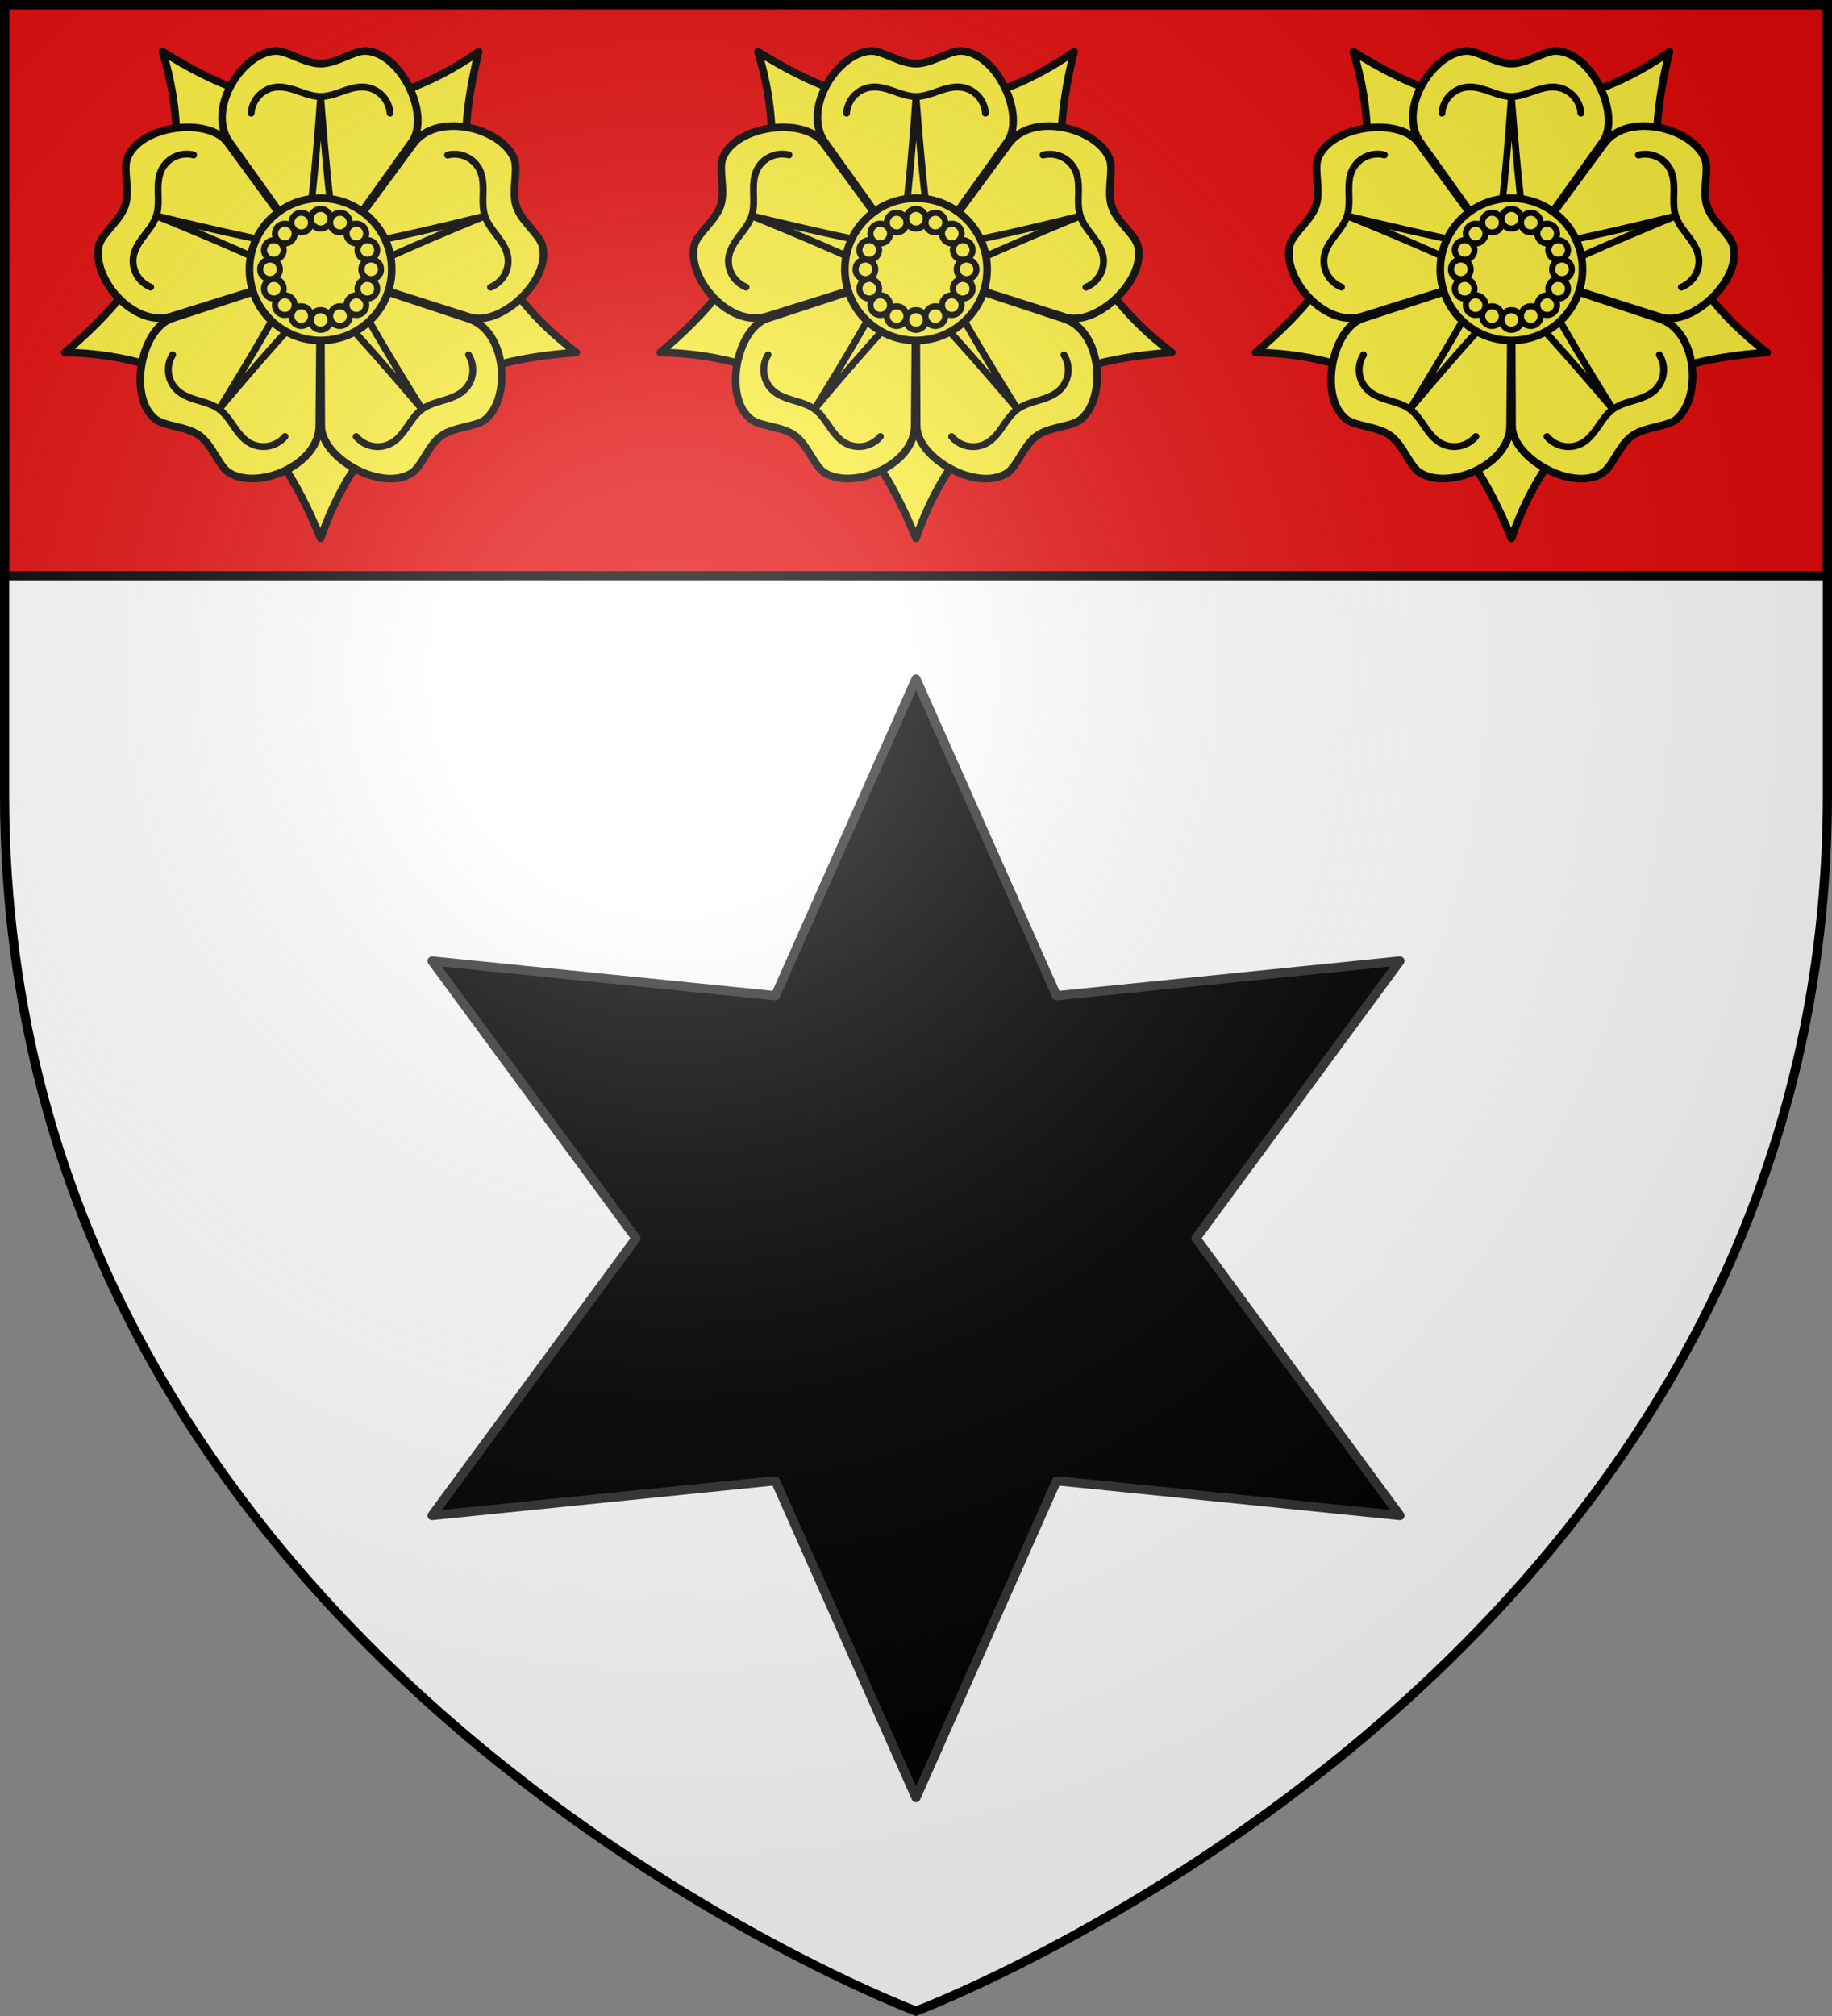
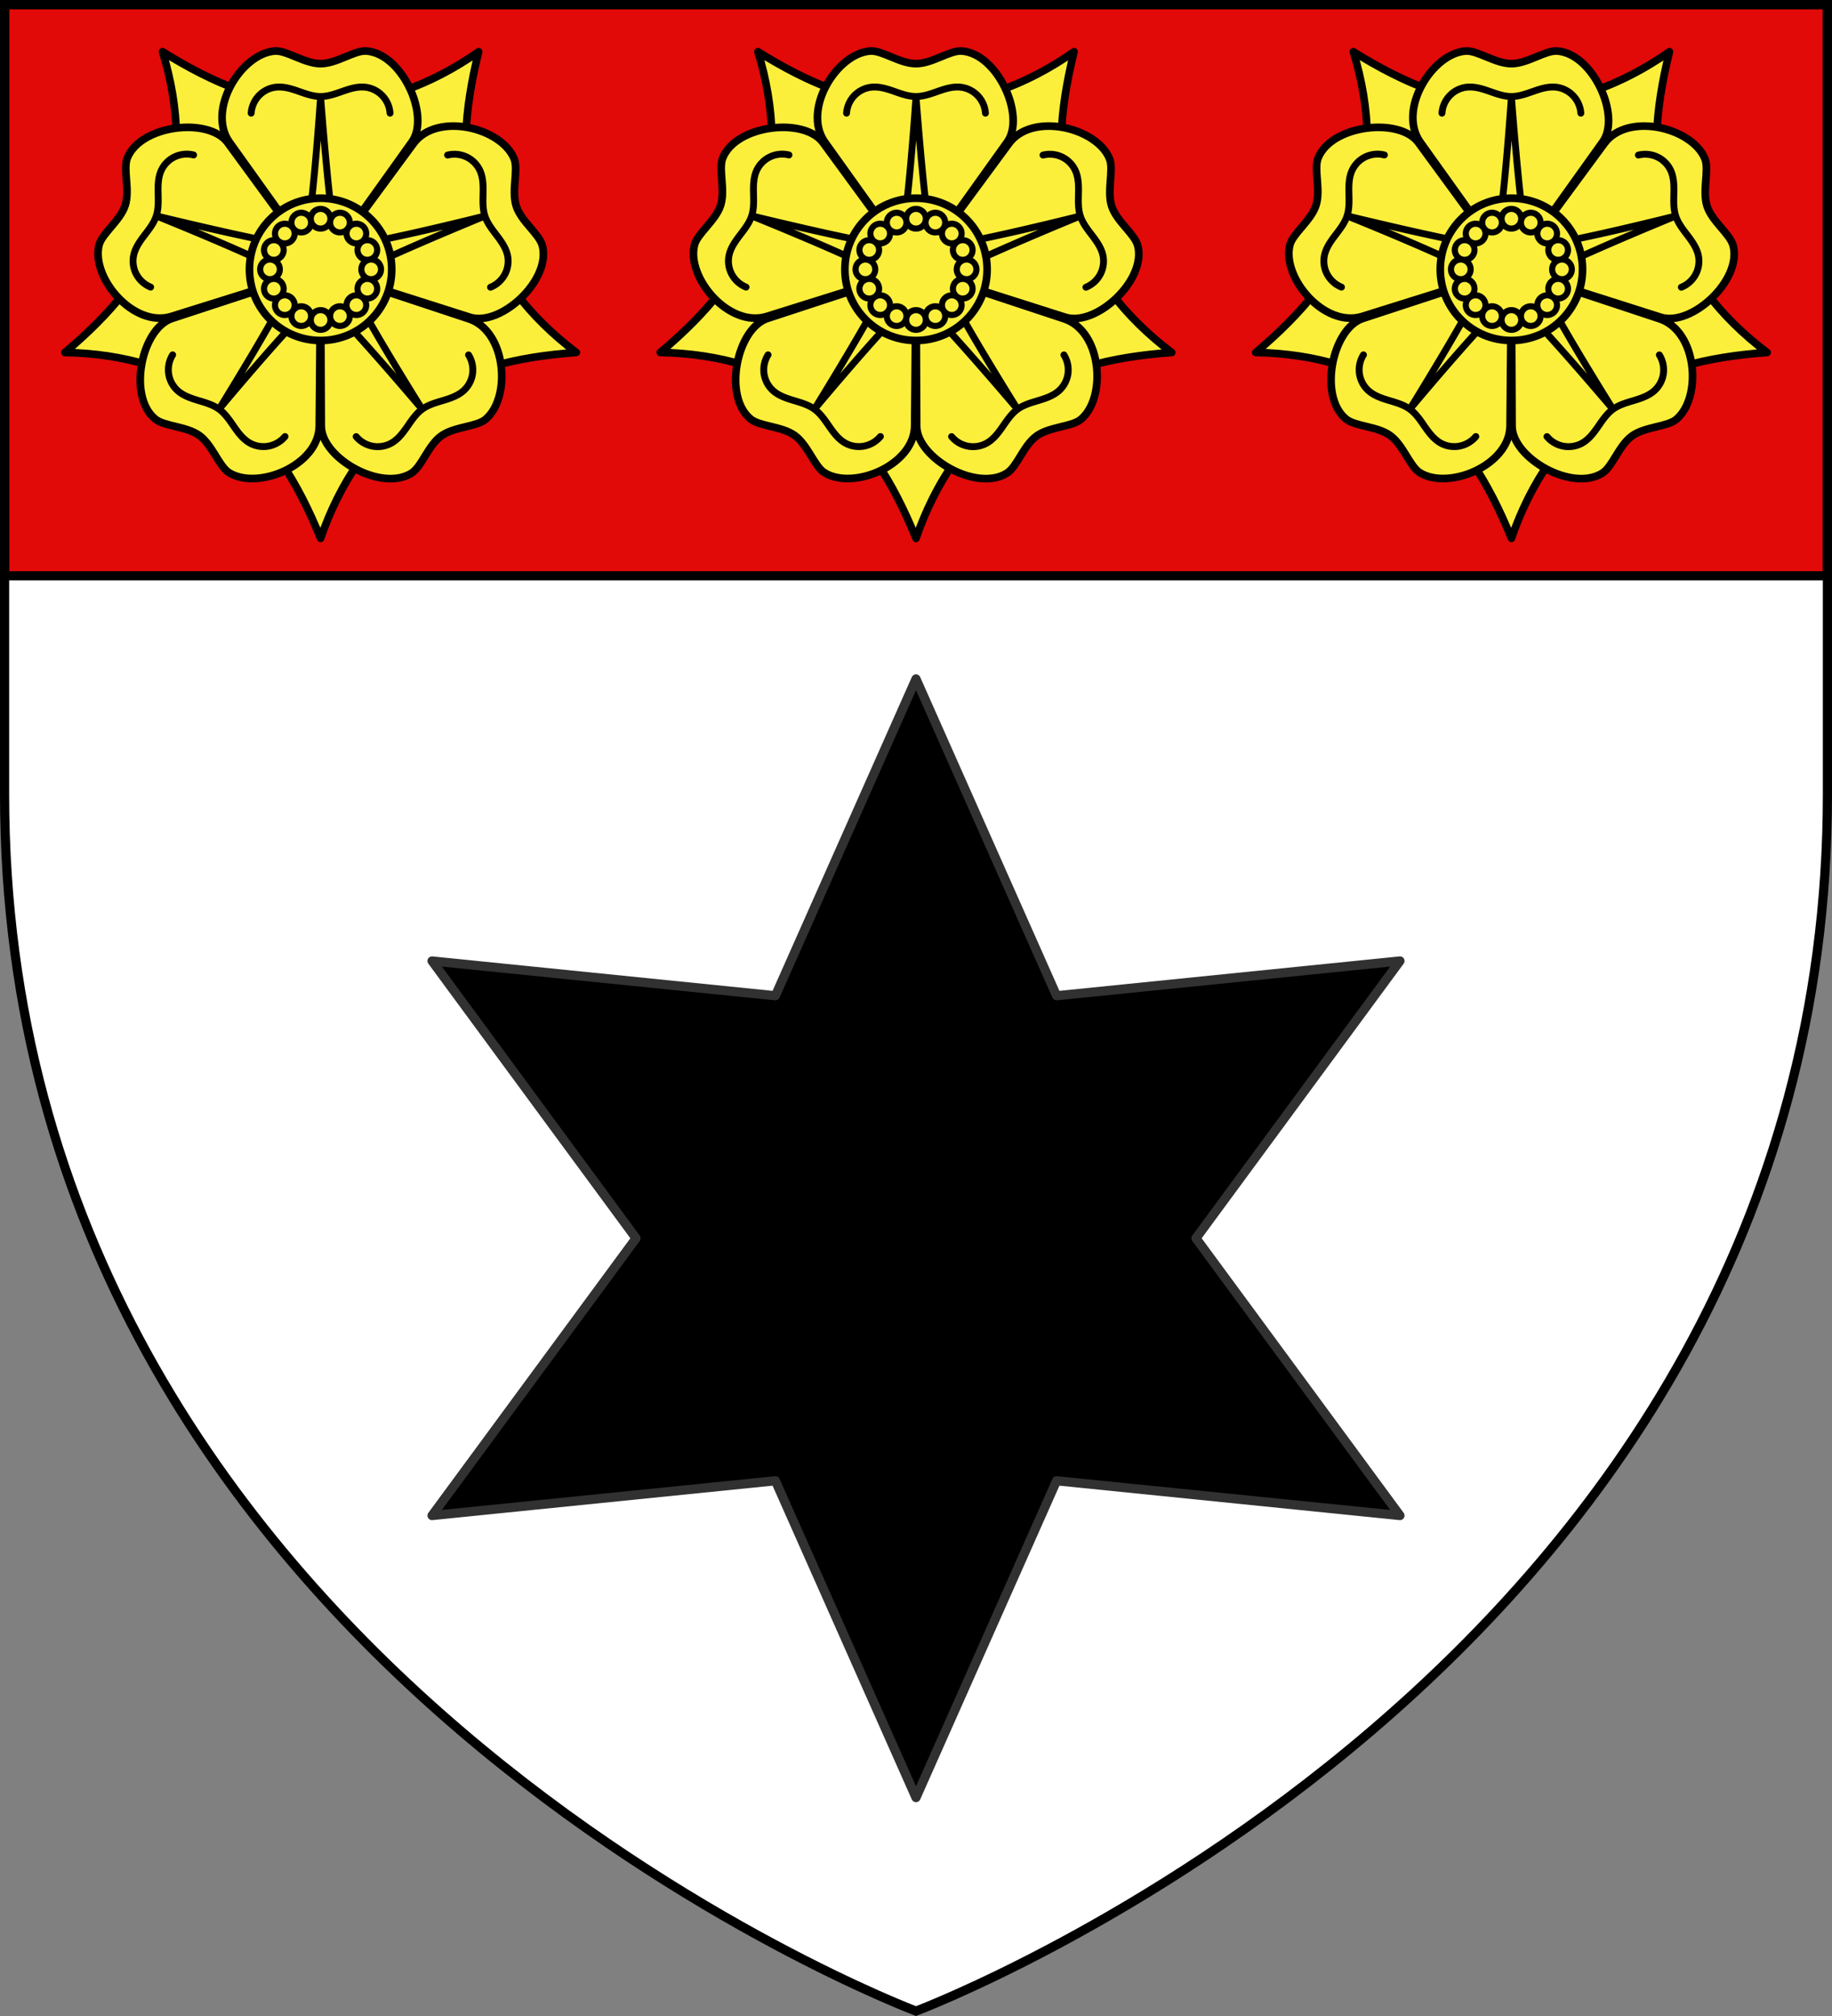
<svg xmlns="http://www.w3.org/2000/svg" xmlns:xlink="http://www.w3.org/1999/xlink" width="600" height="660" viewBox="-300 -300 600 660">
  <rect x="-300" y="-300" width="600" height="660" fill="#808080" stroke="none" />
  <radialGradient id="c" cx="-80" cy="-80" r="405" gradientUnits="userSpaceOnUse">
    <stop offset="0" stop-color="#fff" stop-opacity=".31" />
    <stop offset=".19" stop-color="#fff" stop-opacity=".25" />
    <stop offset=".6" stop-color="#6b6b6b" stop-opacity=".125" />
    <stop offset="1" stop-opacity=".125" />
  </radialGradient>
  <path fill="#fff" d="M-298.5-298.5h597v258.543C298.5 246.291 0 358.5 0 358.5S-298.5 246.291-298.5-39.957z" />
  <path fill-rule="evenodd" stroke="#313131" stroke-linecap="round" stroke-linejoin="round" stroke-width="3" d="M0-77.73-46.046 25.986-158.5 14.605l66.809 90.78-66.81 90.774 112.455-11.381L0 288.5l46.046-103.722L158.5 196.159l-66.809-90.774 66.81-90.78L46.045 25.987z" />
  <path fill="#e20909" stroke="#000" stroke-dashoffset="3.245" stroke-width="3" d="M-298.5-298.5h597v187h-597z" />
  <g id="a" fill="#fcef3c" stroke="#000" stroke-linecap="round" stroke-linejoin="round" transform="translate(-10.963 1.764)">
    <path stroke-width="2.5" d="M94.713-186.366c-19.573 1.406-37.197 5.492-52.128 16.314s-25.373 26.357-31.622 44.538c-7.386-18.181-16.717-33.682-31.623-44.538s-32.906-15.988-52.128-16.314c15.009-12.643 26.866-26.308 32.584-43.84s5.036-36.239-.594-54.621c16.661 10.367 33.32 17.423 51.76 17.443s36.02-6.408 51.761-17.443c-4.71 19.05-6.272 37.076-.594 54.62s17.225 32.279 32.584 43.841z" />
    <path stroke-width="2.5" d="M-37.98-198.146c-12.368 3.747-26.301-12.74-23.612-23.418.95-3.772 6.91-7.91 8.55-12.954s-.77-11.801.696-15.505c4.31-10.888 26.682-13.48 32.86-5.041l30.449 41.597zm48.51 35.919c-.26 12.922-20.257 21.046-29.58 15.189-3.294-2.07-5.387-9.018-9.677-12.135s-11.461-2.915-14.53-5.454c-9.023-7.464-4.432-29.517 5.48-32.85l48.74-15.99zm49.173-35.094c12.209 4.239 13.717 25.792 5.266 32.85-2.986 2.493-10.24 2.337-14.53 5.454s-6.314 10-9.677 12.134c-9.887 6.275-29.474-4.887-29.58-15.344l-.22-51.24zm-18.29-57.491c7.663-10.406 28.84-5.178 32.94 5.041 1.45 3.61-.941 10.462.697 15.506s7.559 9.095 8.55 12.953c2.912 11.342-13.718 26.548-23.695 23.418l-48.942-15.572zm-60.372-.51c-7.385-10.606 3.976-28.992 14.961-29.734 3.881-.262 9.658 4.129 14.96 4.129s10.986-4.38 14.962-4.13c11.686.736 21.02 21.213 14.96 29.735l-29.921 41.855z" />
    <path stroke-width="2.25" d="M44.223-167.787s-30.195-35.635-33.26-36.143c-3.26.176-33.26 36.12-33.26 36.12S2.25-207.496 1.785-210.57c-1.176-3.046-44.64-20.515-44.64-20.515s45.367 11.107 48.145 9.716c2.534-2.06 5.672-48.801 5.672-48.801s3.49 46.552 5.671 48.765c2.742 1.773 48.145-9.644 48.145-9.644s-43.21 17.663-44.64 20.422c-.839 3.155 24.084 42.84 24.084 42.84m8.34-83.21a9.32 9.32 0 0 1 6.314.677 9.16 9.16 0 0 1 4.349 4.561c.974 2.273 1.008 4.847.95 7.338-.057 2.485-.158 5.03.603 7.372s2.362 4.368 3.845 6.317c1.505 1.979 3.005 4.083 3.544 6.496a9.2 9.2 0 0 1-.838 6.246 9.22 9.22 0 0 1-4.71 4.259m-111.315-.036a9.32 9.32 0 0 1-4.71-4.259 9.16 9.16 0 0 1-.837-6.246c.548-2.411 2.033-4.514 3.544-6.496 1.507-1.976 3.084-3.976 3.845-6.317s.657-4.922.602-7.372c-.055-2.485-.031-5.069.95-7.338a9.2 9.2 0 0 1 4.35-4.56 9.22 9.22 0 0 1 6.313-.677m29.947 92.18a9.32 9.32 0 0 1-5.505 3.163 9.16 9.16 0 0 1-6.2-1.133c-2.123-1.266-3.664-3.329-5.081-5.378-1.414-2.044-2.829-4.162-4.82-5.61s-4.478-2.145-6.824-2.85c-2.38-.716-4.83-1.537-6.685-3.172a9.2 9.2 0 0 1-2.993-5.546 9.22 9.22 0 0 1 1.307-6.214m96.91.023a9.32 9.32 0 0 1 1.307 6.213 9.16 9.16 0 0 1-2.993 5.546c-1.86 1.629-4.298 2.457-6.685 3.172-2.381.713-4.832 1.404-6.824 2.85-1.992 1.448-3.424 3.597-4.82 5.61-1.416 2.043-2.954 4.12-5.082 5.378a9.2 9.2 0 0 1-6.199 1.133 9.22 9.22 0 0 1-5.505-3.163m-34.398-105.886a9.32 9.32 0 0 1 2.594-5.795 9.16 9.16 0 0 1 5.681-2.727c2.463-.224 4.921.538 7.273 1.363 2.345.823 4.734 1.705 7.196 1.705s4.884-.896 7.196-1.705c2.346-.82 4.81-1.596 7.272-1.363a9.2 9.2 0 0 1 5.682 2.727 9.22 9.22 0 0 1 2.594 5.795" />
    <ellipse cx="10.963" cy="-213.58" stroke-width="2.5" rx="23.293" ry="23.295" />
    <path stroke-width="2" d="M7.596-197.038a3.22 3.22.014 0 0-1.742-4.207 3.22 3.22.014 0 0-4.207 1.743 3.22 3.22.014 0 0 1.742 4.207 3.22 3.22.014 0 0 4.207-1.743m-6.074-2.548a3.22 3.22 0 0 0 0-4.553 3.22 3.22 0 0 0-4.553 0 3.22 3.22 0 0 0 0 4.553 3.22 3.22 0 0 0 4.553 0m-4.636-4.678a3.22 3.22.01 0 0 1.742-4.207 3.22 3.22.01 0 0-4.206-1.742 3.22 3.22.01 0 0-1.743 4.206 3.22 3.22.01 0 0 4.207 1.743m-2.494-6.097a3.22 3.22 89.999 0 0 3.22-3.22 3.22 3.22 89.999 0 0-3.22-3.219 3.22 3.22 89.999 0 0-3.22 3.22 3.22 3.22 89.999 0 0 3.22 3.22m.03-6.586a3.22 3.22 89.98 0 0 4.206-1.743 3.22 3.22 89.98 0 0-1.742-4.207 3.22 3.22 89.98 0 0-4.207 1.743 3.22 3.22 89.98 0 0 1.743 4.207m2.547-6.075a3.22 3.22 0 0 0 4.553 0 3.22 3.22 0 0 0 0-4.553 3.22 3.22 0 0 0-4.553 0 3.22 3.22 0 0 0 0 4.553m4.678-4.636a3.22 3.22 89.99 0 0 4.207 1.742 3.22 3.22 89.99 0 0 1.742-4.207 3.22 3.22 89.99 0 0-4.206-1.742 3.22 3.22 89.99 0 0-1.743 4.207m6.096-2.494a3.22 3.22 89.999 0 0 3.22 3.22 3.22 3.22 89.999 0 0 3.22-3.22 3.22 3.22 89.999 0 0-3.22-3.22 3.22 3.22 89.999 0 0-3.22 3.22m6.587.03a3.22 3.22.025 0 0 1.742 4.206 3.22 3.22.025 0 0 4.206-1.742 3.22 3.22.025 0 0-1.742-4.207 3.22 3.22.025 0 0-4.206 1.742zm6.073 2.547a3.22 3.22 0 0 0 0 4.554 3.22 3.22 0 0 0 4.553 0 3.22 3.22 0 0 0 0-4.554 3.22 3.22 0 0 0-4.553 0m4.637 4.679a3.22 3.22.043 0 0-1.742 4.206 3.22 3.22.043 0 0 4.206 1.743 3.22 3.22.043 0 0 1.742-4.207 3.22 3.22.043 0 0-4.206-1.742m2.493 6.096a3.22 3.22 89.999 0 0-3.22 3.22 3.22 3.22 89.999 0 0 3.22 3.22 3.22 3.22 89.999 0 0 3.22-3.22 3.22 3.22 89.999 0 0-3.22-3.22m-.03 6.587a3.22 3.22 89.98 0 0-4.206 1.742 3.22 3.22 89.98 0 0 1.743 4.207 3.22 3.22 89.98 0 0 4.206-1.742 3.22 3.22 89.98 0 0-1.742-4.207m-2.547 6.074a3.22 3.22 0 0 0-4.553 0 3.22 3.22 0 0 0 0 4.553 3.22 3.22 0 0 0 4.553 0 3.22 3.22 0 0 0 0-4.553m-10.774 7.13a3.22 3.22 89.999 0 0-3.22-3.22 3.22 3.22 89.999 0 0-3.219 3.22 3.22 3.22 89.999 0 0 3.22 3.22 3.22 3.22 89.999 0 0 3.22-3.22zm.148-.029a3.22 3.22 89.975 0 1 1.742-4.207 3.22 3.22 89.975 0 1 4.206 1.743 3.22 3.22 89.975 0 1-1.742 4.207 3.22 3.22 89.975 0 1-4.206-1.743" />
  </g>
  <use xlink:href="#a" width="100%" height="100%" transform="translate(-195)" />
  <use xlink:href="#a" width="100%" height="100%" transform="translate(195)" />
-   <path fill="url(#c)" d="M-298.5-298.5h597v258.543C298.5 246.291 0 358.5 0 358.5S-298.5 246.291-298.5-39.957z" />
  <path fill="none" stroke="#000" stroke-width="3" d="M-298.5-298.5h597v258.503C298.5 246.206 0 358.398 0 358.398S-298.5 246.205-298.5-39.997z" />
</svg>